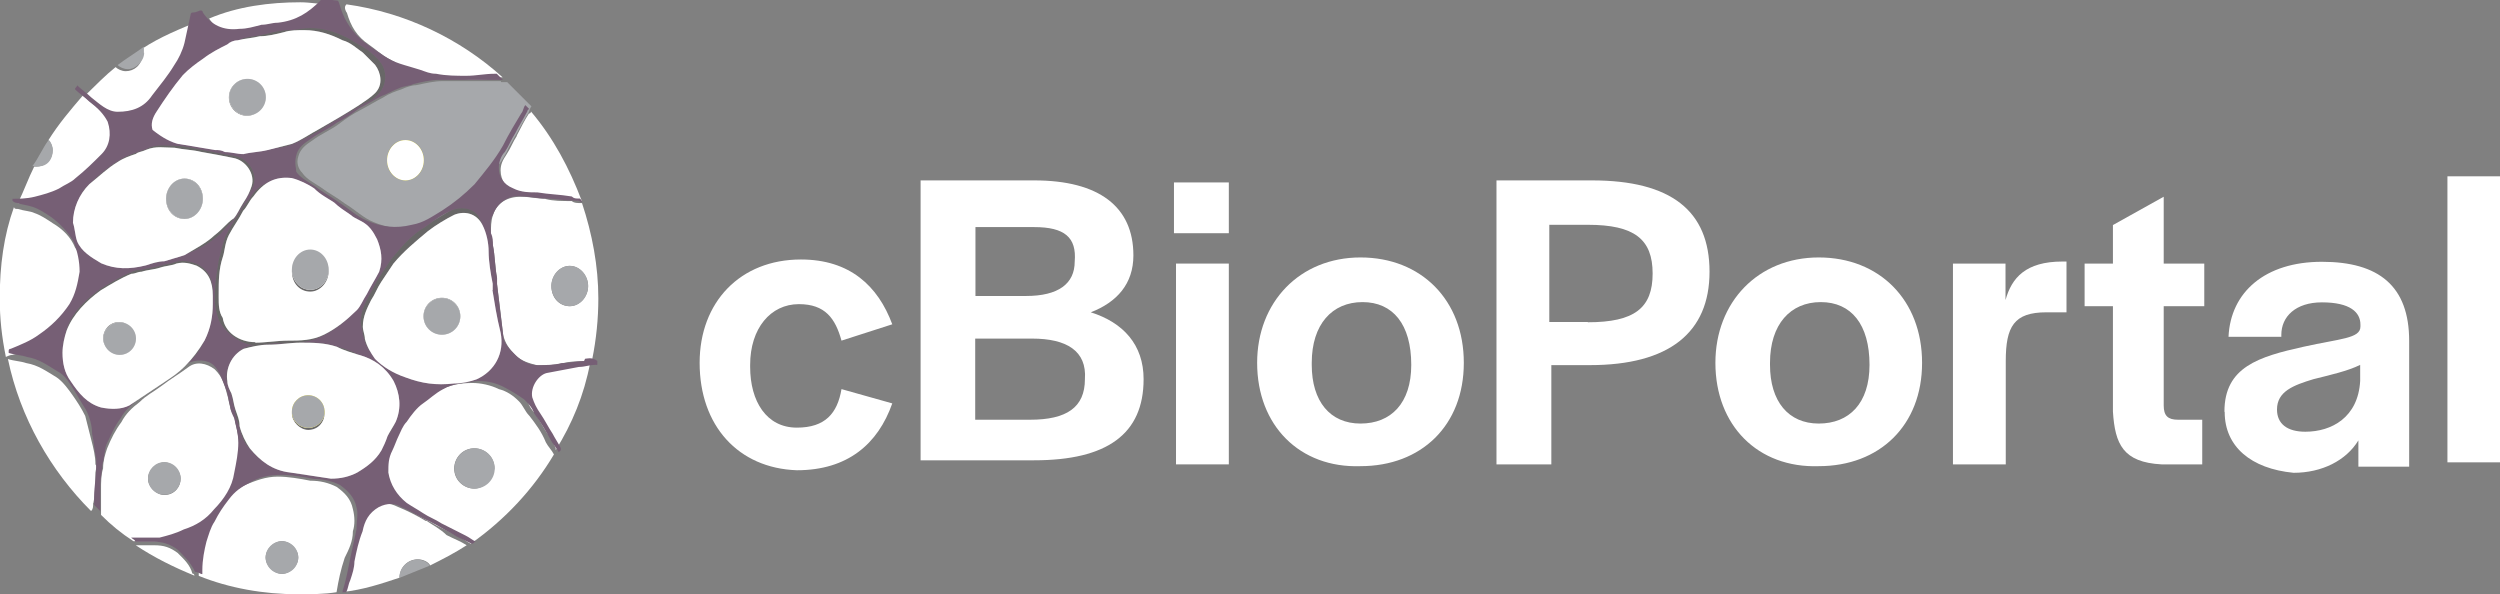
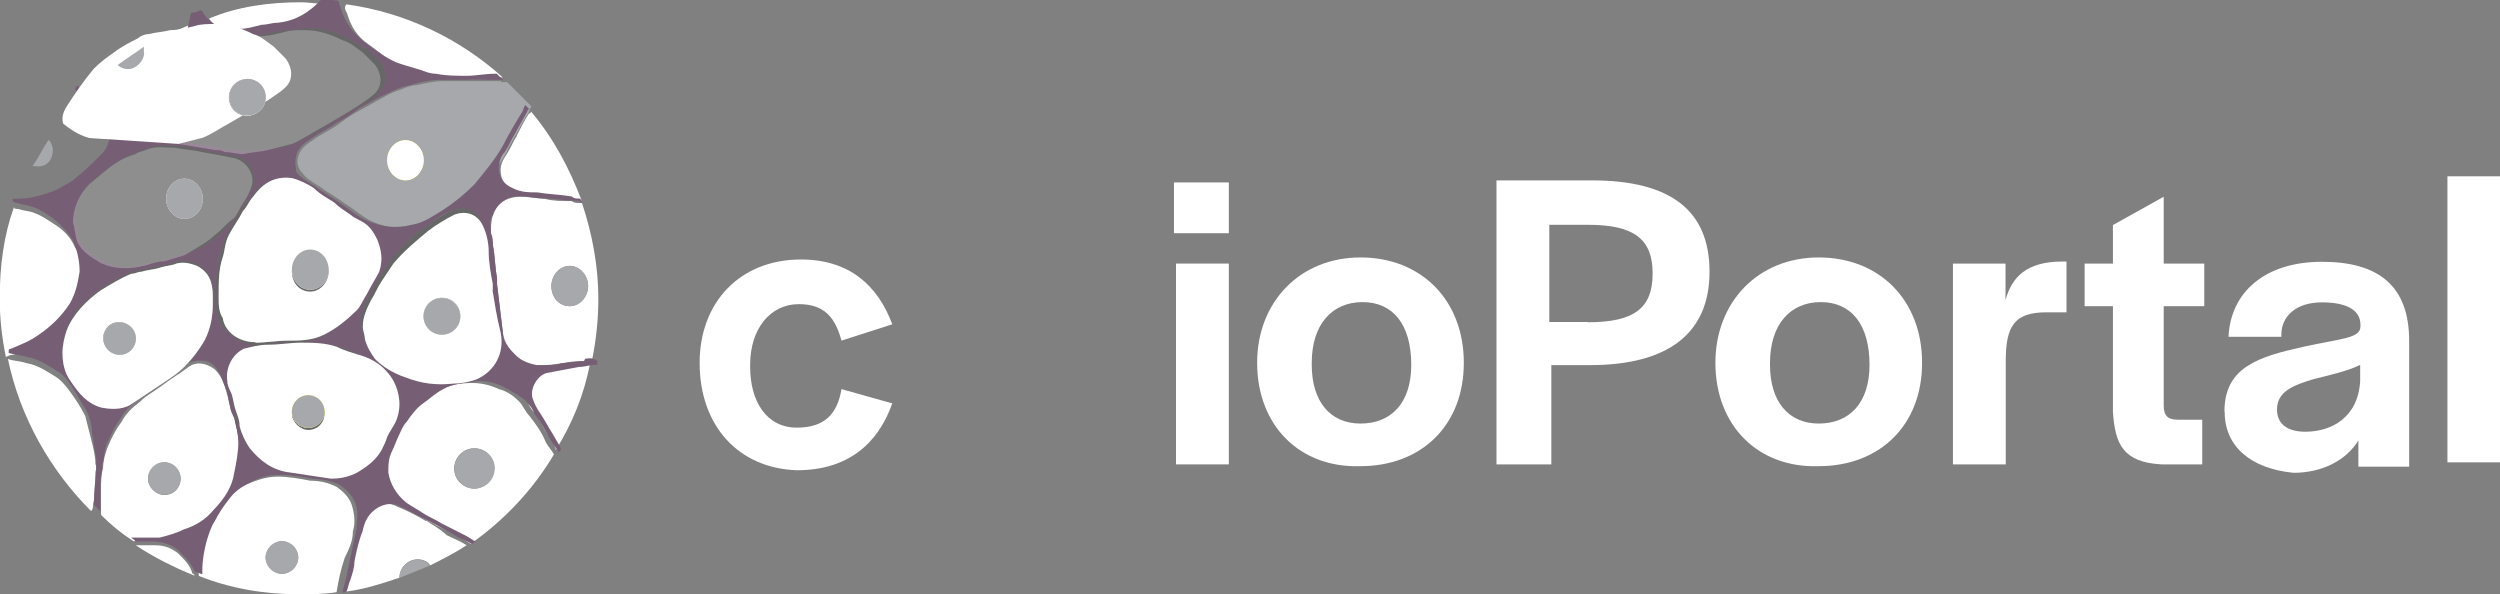
<svg xmlns="http://www.w3.org/2000/svg" id="Layer_1" width="97.98" height="23.28" viewBox="0 0 97.98 23.28">
  <rect x="0" y="0" width="97.98" height="23.28" fill="#808080" stroke="none" />
  <path d="m13.59.48c.16.56.4.95.87,1.27.24.16.48.4.79.56.16.08.4.24.64.32s.56.16.79.24c.24.08.4.08.64.16.4,0,.79.08,1.19.08s.72,0,1.11-.08h.08c-1.67-1.51-3.81-2.54-6.12-2.86-.08.08-.08.16,0,.32Z" style="fill:#fff; stroke-width:0px;" />
  <path d="m8.19.72c.32.48.79.72,1.43.64.32,0,.56-.08.87-.16.24-.08.4-.08.64-.08.72-.08,1.19-.4,1.67-.87l.08-.08c-.32,0-.72-.08-1.11-.08-1.19,0-2.46.16-3.58.64q0-.08,0,0Z" style="fill:#fff; stroke-width:0px;" />
  <path d="m4.93,4.69c.56.08,1.03-.16,1.35-.64.32-.4.56-.79.87-1.19.16-.24.32-.56.4-.87.16-.32.24-.72.24-1.11,0,0,0-.08.08-.08-.79.32-1.59.64-2.3,1.11v.24c0,.4-.32.64-.64.64-.16,0-.32-.08-.4-.16-.4.32-.79.72-1.19,1.11.16.16.4.32.56.48.32.16.64.4,1.03.48Z" style="fill:#fff; stroke-width:0px;" />
-   <path d="m2.62,7.63c.24-.08.48-.24.64-.4.4-.32.72-.56,1.03-.95s.4-.79.24-1.27c-.16-.4-.4-.64-.72-.79-.16-.16-.4-.32-.56-.48-.48.56-.95,1.11-1.35,1.75.08.08.16.24.16.4,0,.4-.32.64-.64.64h-.08c-.24.48-.4.95-.64,1.43.32,0,.64,0,.87-.08.4,0,.72-.08,1.03-.24Z" style="fill:#fff; stroke-width:0px;" />
  <path d="m21.38,7.79c-.32,0-.64-.08-.95-.08-.56,0-.95.24-1.11.72-.08.24-.08.48-.08.72,0,.16,0,.32.08.48.08.4.08.87.16,1.27v.24c.08.64.16,1.27.24,1.99.08.32.24.56.48.79.24.24.56.32.87.4.32,0,.64,0,.95-.08.32-.08.56-.08.87-.08.08,0,.16,0,.32-.08.16-.79.24-1.59.24-2.38,0-1.27-.24-2.54-.64-3.74-.16,0-.32,0-.4-.08-.4,0-.72,0-1.03-.08Zm1.67,3.42c0,.4-.32.79-.72.79s-.72-.32-.72-.79c0-.4.32-.79.72-.79s.72.4.72.79Z" style="fill:#fff; stroke-width:0px;" />
  <path d="m20.26,5.32c-.16.24-.24.48-.4.72s-.24.4-.24.64c0,.4.24.72.56.79.32.08.64.08.95.16.48,0,.87.08,1.35.16.08,0,.16.08.24.08h.08c-.48-1.27-1.11-2.46-1.99-3.5,0,0,0,.08-.08.08-.16.24-.32.56-.48.87Z" style="fill:#fff; stroke-width:0px;" />
  <path d="m19.63,3.18h-2.3c-.32,0-.64.08-1.03.16-.16,0-.4.08-.56.16-.24.08-.48.16-.72.32-.32.16-.56.32-.87.48s-.56.32-.87.56c-.32.24-.72.4-1.03.64-.24.16-.48.32-.56.64-.08.24,0,.48.16.64.16.24.48.4.72.56.32.24.64.4.95.64.4.24.72.56,1.11.72.56.24,1.19.32,1.75.16.48-.08.79-.32,1.19-.56.48-.32.87-.64,1.27-1.03.48-.48.87-.95,1.11-1.51.24-.4.48-.87.72-1.27.08-.08.08-.24.16-.32h0c-.32-.32-.64-.64-.95-.95-.16,0-.24,0-.24,0Zm-3.74,3.89c-.4,0-.72-.32-.72-.79s.32-.79.72-.79.72.32.72.79-.32.79-.72.79Z" style="fill:#a6a8ab; stroke-width:0px;" />
  <path d="m6.99,21.69c-.32-.24-.56-.32-.95-.32h-.72c.72.48,1.51.87,2.3,1.19,0,0,0-.08-.08-.08-.08-.32-.32-.56-.56-.79Z" style="fill:#fff; stroke-width:0px;" />
  <path d="m6.28,21.22c.32,0,.64-.16.95-.32.48-.24.87-.48,1.19-.79.4-.4.64-.87.79-1.43.08-.4.16-.79.16-1.19,0-.32-.08-.64-.16-.95,0-.16-.08-.32-.16-.48-.08-.24-.08-.4-.16-.64-.08-.32-.16-.64-.48-.95-.32-.24-.72-.32-1.03-.08-.32.24-.72.48-1.03.72-.32.24-.64.4-.87.64-.32.24-.56.48-.72.79-.24.32-.4.64-.56,1.03-.08.24-.16.48-.16.79-.08.24-.08.56-.08.79v1.03c.4.4.79.72,1.27,1.03h1.03Zm.16-3.1c.32,0,.64.32.64.64s-.24.64-.64.64c-.32,0-.64-.32-.64-.64s.32-.64.64-.64Z" style="fill:#fff; stroke-width:0px;" />
  <path d="m22.49,14.38c-.4.08-.87.16-1.27.24s-.64.48-.56.95c0,.24.16.48.32.64.16.24.32.56.48.79.16.16.24.4.32.56v.08c.64-1.03,1.11-2.15,1.35-3.42h-.08c-.16.08-.4.08-.56.16Z" style="fill:#fff; stroke-width:0px;" />
  <path d="m13.83,20.82c.08-.24.08-.56,0-.87-.08-.4-.32-.64-.64-.87-.32-.16-.64-.24-1.03-.24-.4-.08-.87-.16-1.27-.16-.48,0-.87.16-1.27.32-.32.16-.64.4-.79.64s-.4.56-.56.87c-.16.24-.24.56-.32.79-.08.4-.16.72-.16,1.11v.16c1.19.48,2.54.72,3.89.72.48,0,1.03,0,1.51-.08.08-.48.16-.87.32-1.35.16-.32.32-.64.32-1.03Zm-2.78,1.67c-.32,0-.64-.32-.64-.64s.32-.64.64-.64.64.32.64.64-.32.64-.64.64Z" style="fill:#fff; stroke-width:0px;" />
  <path d="m16.69,20.42c-.4-.24-.72-.4-1.11-.56-.32-.16-.56-.16-.87,0-.4.16-.56.56-.64.95-.08.4-.16.79-.32,1.19-.08.24-.08.48-.16.72,0,.16-.08.32-.16.48.79-.08,1.51-.32,2.23-.56h0c0-.4.32-.72.72-.72.16,0,.4.08.48.24.48-.24.95-.48,1.43-.79-.24-.16-.48-.24-.79-.4-.24-.24-.56-.4-.79-.56Z" style="fill:#fff; stroke-width:0px;" />
  <path d="m3.66,19.71c.08-.4.08-.79.08-1.19,0-.08.08-.24,0-.32,0-.32-.08-.64-.16-.95s-.16-.64-.24-.95c-.16-.32-.32-.56-.48-.79s-.4-.56-.64-.72c-.4-.24-.72-.48-1.19-.56-.24-.08-.48-.08-.72-.16.48,2.3,1.67,4.37,3.26,5.96.08-.08.08-.16.08-.32Z" style="fill:#fff; stroke-width:0px;" />
  <path d="m20.74,16.29c-.16-.16-.24-.4-.4-.56-.24-.24-.48-.4-.79-.48-.32-.16-.72-.24-1.03-.24-.48,0-.95.08-1.35.32-.24.16-.56.32-.79.56-.24.16-.48.48-.64.72-.08.16-.16.4-.32.56-.08.16-.16.4-.24.56-.16.24-.16.56-.16.87.08.48.32.87.72,1.19.24.16.4.24.64.4s.48.24.72.4l.95.48c.16.08.24.16.4.24,1.35-.95,2.46-2.15,3.26-3.5-.08-.16-.24-.32-.32-.48-.16-.4-.4-.72-.64-1.03Zm-2.15,2.86c-.4,0-.79-.32-.79-.79,0-.4.32-.79.79-.79.4,0,.79.32.79.79-.08.4-.4.79-.79.79Z" style="fill:#fff; stroke-width:0px;" />
  <path d="m.48,13.91c.4-.08.79-.32,1.11-.56.48-.32.87-.72,1.19-1.19.24-.4.4-.79.4-1.27.08-.4,0-.87-.24-1.19-.16-.4-.48-.72-.87-.95-.24-.16-.48-.32-.72-.4-.16-.08-.4-.08-.64-.16-.08,0-.16,0-.16-.08-.4,1.11-.56,2.3-.56,3.58,0,.79.08,1.51.24,2.3.16-.08.24-.08.24-.08Z" style="fill:#fff; stroke-width:0px;" />
  <path d="m22.89,14.15c-.32,0-.56.08-.87.08-.32.08-.64.08-.95.08s-.64-.16-.87-.4c-.24-.24-.48-.48-.48-.79-.08-.64-.16-1.27-.24-1.99v-.24c-.08-.4-.08-.87-.16-1.27,0-.16,0-.32-.08-.48,0-.24-.08-.48.08-.72.16-.48.64-.79,1.11-.72.32,0,.64.08.95.08s.72.08,1.03.08c.16,0,.32,0,.4.08q0-.08-.08-.16h-.08c-.08,0-.16,0-.24-.08-.48-.08-.87-.08-1.35-.16-.32,0-.64,0-.95-.16-.4-.16-.56-.48-.56-.79,0-.24.08-.48.24-.64.16-.24.24-.48.4-.72.16-.32.32-.56.48-.87,0,0,0-.08.08-.08l-.16-.16h0c-.08.08-.08.24-.16.32-.24.4-.48.79-.72,1.27-.32.56-.72,1.03-1.11,1.51-.4.4-.79.72-1.27,1.03-.4.24-.72.48-1.19.56-.64.16-1.19.08-1.75-.16-.4-.16-.72-.48-1.11-.72-.32-.24-.64-.4-.95-.64-.24-.16-.56-.32-.72-.56,0-.16-.08-.32,0-.64s.32-.48.56-.64c.32-.24.72-.4,1.03-.64.32-.16.56-.32.87-.56.32-.16.56-.32.87-.48.24-.08.48-.24.72-.32.16-.08.4-.08.56-.16.32-.08.64-.16,1.03-.16h2.46c-.08-.08-.16-.16-.24-.24h-.08c-.4,0-.72.08-1.11.08s-.79,0-1.19-.08c-.24,0-.4-.08-.64-.16s-.56-.16-.79-.24c-.24-.08-.4-.16-.64-.32-.24-.16-.48-.32-.79-.56-.4-.32-.72-.79-.87-1.27-.08-.24-.08-.32-.16-.32-.16,0-.4-.08-.56-.08,0,0-.08,0-.08.08-.48.48-.95.79-1.67.87-.24,0-.4.08-.64.08-.32.08-.56.16-.87.16-.64.08-1.11-.16-1.43-.64,0,0,0-.08-.08-.08s-.16.08-.32.08c-.08,0-.08.08-.08.08-.08.4-.16.72-.24,1.11-.08.32-.24.64-.4.87-.24.4-.56.79-.87,1.19-.32.48-.79.64-1.35.64-.4,0-.72-.32-1.03-.56-.16-.16-.4-.32-.56-.48,0,.08-.08.08-.08.16.16.16.4.32.56.48.32.24.56.48.72.79.16.48.08.95-.24,1.27s-.64.64-1.03.95c-.16.16-.4.24-.64.4-.32.16-.64.24-.95.32-.32.08-.64.08-.87.08v.08s.08.08.16.08c.24.08.4.08.64.16s.48.24.72.4c.32.24.64.56.87.95.16.4.24.79.24,1.19-.08.48-.16.87-.4,1.27-.32.48-.72.87-1.19,1.19-.32.24-.72.4-1.11.56q-.08,0-.08.08v.08c.24.08.48.08.72.16.48.08.79.32,1.19.56.32.16.48.48.64.72.16.24.32.56.48.79.16.32.24.64.24.95.08.32.08.64.16.95v.32c0,.4-.08.79-.08,1.19v.32c.08.08.16.16.24.24v-1.03c0-.24.08-.56.08-.79.08-.24.08-.56.16-.79.16-.32.32-.72.56-1.03.16-.32.48-.56.72-.79.32-.24.56-.4.87-.64s.64-.48,1.03-.72c.32-.16.79-.16,1.03.08s.32.56.48.95c.08.16.08.4.16.64,0,.16.08.32.16.48.08.32.16.64.16.95,0,.4-.08.79-.16,1.19-.08.56-.4,1.03-.79,1.43-.32.4-.72.64-1.19.79-.32.16-.64.24-.95.32h-1.11c.08.08.16.08.16.16h.72c.32,0,.64.08.95.32.24.24.48.48.64.79,0,0,0,.08.08.08s.16.08.24.08v-.16c0-.4.08-.79.16-1.11.08-.24.16-.56.32-.79.16-.32.32-.56.56-.87.24-.32.48-.48.79-.64.4-.24.79-.32,1.27-.32.4,0,.87.08,1.27.16.32,0,.72.08,1.03.24.32.24.56.48.64.87.08.24,0,.56,0,.87-.08.4-.16.72-.24,1.11-.08.4-.16.87-.32,1.35h.16c.08-.16.08-.32.16-.48.08-.24.16-.48.16-.72.08-.4.16-.79.32-1.19.08-.4.24-.72.64-.95.32-.16.64-.16.87,0,.4.16.72.4,1.11.56.32.16.56.32.87.48.24.16.48.24.79.4.08,0,.08-.08.16-.08-.16-.08-.24-.16-.4-.24l-.95-.48c-.24-.16-.48-.24-.72-.4s-.4-.24-.64-.4c-.4-.32-.64-.72-.72-1.19,0-.32,0-.56.16-.87.08-.16.16-.4.24-.56.08-.16.16-.4.32-.56.16-.24.4-.56.64-.72s.48-.4.79-.56c.4-.24.87-.24,1.35-.32.4,0,.72.08,1.03.24s.56.32.79.48c.16.16.32.32.4.56.24.32.48.72.64,1.03.08.16.24.32.32.48l.08-.08v-.08c-.08-.16-.24-.4-.32-.56-.16-.24-.32-.56-.48-.79s-.24-.4-.32-.64c-.08-.4.24-.87.56-.95.4-.08.87-.16,1.27-.24.24,0,.4-.08.64-.08h.08v-.16c-.24-.16-.4-.08-.48-.08ZM6.36,4.29c.32-.48.64-.95,1.03-1.43.24-.24.48-.48.79-.64.32-.24.64-.4.95-.56.16-.08.32-.08.4-.16.32-.08.56-.08.87-.16s.64-.16.95-.16c.24,0,.56-.08.79-.08.56,0,1.03.16,1.51.4.24.16.56.32.79.48.16.16.32.24.48.48.24.32.24.79,0,1.11-.16.24-.4.4-.64.48-.56.32-1.11.64-1.59.95-.32.24-.72.4-1.03.56s-.64.24-.95.24c-.32.08-.64.08-.95.16-.24-.08-.48-.08-.72-.08-.16,0-.24,0-.4-.08-.48-.08-.95-.16-1.43-.24-.32-.08-.64-.24-.79-.64-.32-.16-.24-.4-.08-.64Zm1.67,8.98c-.16.4-.4.79-.79,1.03-.24.16-.48.32-.72.56-.24.16-.48.32-.72.48-.24.16-.48.4-.72.48-.32.16-.72.24-1.11.08-.56-.16-.87-.56-1.19-1.03-.24-.32-.32-.72-.32-1.11,0-.32.08-.56.16-.87.24-.72.79-1.19,1.35-1.59.4-.24.79-.48,1.19-.64.16-.08.24-.08.4-.08.24-.08.48-.08.72-.16.24-.08.4-.08.64-.16.24-.08.56,0,.79.08.48.24.64.64.64,1.19v.24c0,.56-.08,1.03-.32,1.51Zm-.72-3.34c-.24.08-.56.16-.79.24s-.48.16-.72.16c-.56.16-1.11.24-1.75-.08-.4-.16-.79-.48-.95-.87-.08-.24-.08-.48-.16-.72h0c0-.56.16-1.11.64-1.51.32-.32.72-.64,1.11-.87.24-.16.48-.24.72-.32.16-.08.32-.08.4-.16.4-.16.72-.08,1.11-.08.32,0,.64.08,1.03.16s.79.16,1.27.24c.48.08.87.64.72,1.11-.08.24-.24.4-.32.64-.16.24-.24.4-.4.64-.16.24-.4.4-.56.64-.48.4-.87.64-1.35.79Zm1.27,2.62c-.08-.24-.16-.48-.16-.79v-.16c0-.48.08-.95.16-1.43.08-.32.16-.64.24-.87.16-.32.32-.64.56-.95.08-.16.24-.4.4-.56.32-.56.87-.79,1.51-.72.32,0,.64.24.87.4.24.16.56.32.79.56.24.16.48.32.64.48.16.08.32.16.4.24.24.16.48.4.64.72.24.4.32.87.08,1.27-.16.32-.32.64-.48.87-.08.24-.24.4-.4.64-.32.4-.79.72-1.27.95s-.95.24-1.43.24c-.4,0-.87.08-1.27.08-.48-.08-1.03-.48-1.27-.95Zm6.91,3.97c-.08.24-.16.4-.32.56-.08.16-.16.32-.24.56-.24.4-.56.64-.95.87-.32.16-.72.24-1.03.24-.56-.08-1.03-.16-1.59-.24-.64-.08-1.19-.48-1.59-.95-.24-.24-.32-.56-.4-.87-.08-.24-.16-.4-.16-.64-.08-.24-.08-.4-.16-.64-.08-.16-.08-.32-.16-.48-.08-.48.24-1.03.64-1.27.32-.16.64-.16.95-.16.4,0,.79-.08,1.27-.08s.95,0,1.43.16c.32.08.56.16.87.32.56.24,1.03.48,1.27,1.03.24.48.32,1.03.16,1.59Zm3.1-1.83c-.24.16-.56.16-.87.16-.64.08-1.27-.08-1.91-.24-.4-.16-.87-.32-1.19-.72-.24-.24-.32-.48-.4-.79,0-.16-.08-.32-.08-.48,0-.4.16-.72.32-1.03.16-.24.24-.48.4-.72.16-.24.32-.48.48-.72.4-.48.79-.95,1.35-1.27.32-.24.64-.48,1.03-.64.4-.16.95-.08,1.11.4.16.32.16.72.24,1.03.08.48.08.87.16,1.27v.24c.08.56.16,1.03.24,1.59.24.87-.16,1.59-.87,1.91Z" style="fill:#765f75; stroke-width:0px;" />
  <path d="m6.36,4.29c.32-.48.64-.95,1.03-1.43.24-.24.48-.48.79-.64.32-.24.64-.4.95-.56.16-.08.32-.08.4-.16.32-.08.56-.08.87-.16s.64-.16.95-.16c.24,0,.56-.08.79-.08.56,0,1.03.16,1.51.4.24.16.56.32.79.48.16.16.32.24.48.48.24.32.24.79,0,1.11-.16.24-.4.4-.64.48-.56.32-1.11.64-1.59.95-.32.24-.72.4-1.03.56s-.64.24-.95.24c-.32.08-.64.08-.95.16-.24-.08-.48-.08-.72-.08-.16,0-.24,0-.4-.08-.48-.08-.95-.16-1.43-.24-.32-.08-.64-.24-.79-.64-.32-.16-.24-.4-.08-.64Zm1.67,8.98c-.16.4-.4.79-.79,1.03-.24.16-.48.32-.72.56-.24.16-.48.32-.72.48-.24.16-.48.4-.72.48-.32.16-.72.24-1.11.08-.56-.16-.87-.56-1.19-1.03-.24-.32-.32-.72-.32-1.11,0-.32.08-.56.16-.87.24-.72.79-1.19,1.35-1.59.4-.24.79-.48,1.19-.64.16-.08.24-.08.4-.08.24-.08.48-.08.72-.16.24-.08.4-.08.64-.16.24-.08.56,0,.79.08.48.24.64.64.64,1.19v.24c0,.56-.08,1.03-.32,1.51Zm-.72-3.34c-.24.08-.56.16-.79.24s-.48.16-.72.16c-.56.16-1.11.24-1.75-.08-.4-.16-.79-.48-.95-.87-.08-.24-.08-.48-.16-.72h0c0-.56.16-1.11.64-1.51.32-.32.72-.64,1.11-.87.24-.16.48-.24.72-.32.16-.08.32-.08.4-.16.4-.16.72-.08,1.11-.08.32,0,.64.08,1.03.16s.79.16,1.27.24c.48.08.87.64.72,1.11-.08.24-.24.4-.32.64-.16.24-.24.4-.4.64-.16.24-.4.4-.56.64-.48.4-.87.64-1.35.79Zm1.27,2.62c-.08-.24-.16-.48-.16-.79v-.16c0-.48.08-.95.16-1.43.08-.32.16-.64.24-.87.16-.32.32-.64.56-.95.08-.16.24-.4.4-.56.32-.56.87-.79,1.51-.72.32,0,.64.24.87.4.24.16.56.32.79.56.24.16.48.32.64.48.16.08.32.16.4.24.24.16.48.4.64.72.24.4.32.87.08,1.27-.16.32-.32.64-.48.87-.08.24-.24.4-.4.64-.32.4-.79.72-1.27.95s-.95.24-1.43.24c-.4,0-.87.08-1.27.08-.48-.08-1.03-.48-1.27-.95Zm6.91,3.97c-.08.24-.16.4-.32.56-.08.16-.16.32-.24.56-.24.4-.56.64-.95.87-.32.16-.72.24-1.03.24-.56-.08-1.03-.16-1.59-.24-.64-.08-1.19-.48-1.59-.95-.24-.24-.32-.56-.4-.87-.08-.24-.16-.4-.16-.64-.08-.24-.08-.4-.16-.64-.08-.16-.08-.32-.16-.48-.08-.48.24-1.03.64-1.27.32-.16.64-.16.95-.16.4,0,.79-.08,1.27-.08s.95,0,1.43.16c.32.08.56.16.87.32.56.24,1.03.48,1.27,1.03.24.48.32,1.03.16,1.59Zm3.1-1.83c-.24.16-.56.16-.87.16-.64.08-1.27-.08-1.91-.24-.4-.16-.87-.32-1.19-.72-.24-.24-.32-.48-.4-.79,0-.16-.08-.32-.08-.48,0-.4.16-.72.32-1.03.16-.24.24-.48.4-.72.16-.24.32-.48.48-.72.4-.48.79-.95,1.35-1.27.32-.24.64-.48,1.03-.64.4-.16.95-.08,1.11.4.16.32.16.72.24,1.03.08.48.08.87.16,1.27v.24c.08.56.16,1.03.24,1.59.24.87-.16,1.59-.87,1.91Z" style="fill:#231f20; isolation:isolate; opacity:.26; stroke-width:0px;" />
  <path d="m10.01,13.43c.4,0,.87-.08,1.27-.08.48,0,.95,0,1.43-.24.48-.24.87-.56,1.27-.95.16-.16.24-.4.4-.64.16-.32.32-.56.48-.87.16-.48.08-.87-.08-1.27-.16-.32-.32-.56-.64-.72-.16-.08-.32-.16-.4-.24-.24-.16-.48-.32-.64-.48-.24-.16-.56-.32-.79-.56-.24-.16-.56-.32-.87-.4-.64-.08-1.11.16-1.51.72-.16.16-.24.4-.4.56-.16.32-.4.64-.56.95s-.16.64-.24.87c-.16.48-.16.95-.16,1.43v.16c0,.24,0,.56.16.79.08.56.64.95,1.27.95Zm2.15-3.58c.4,0,.72.32.72.79,0,.4-.32.79-.72.79s-.72-.32-.72-.79c0-.48.32-.79.72-.79Z" style="fill:#fff; stroke-width:0px;" />
  <path d="m10.01,13.43c.4,0,.87-.08,1.27-.08.48,0,.95,0,1.43-.24.48-.24.87-.56,1.27-.95.16-.16.24-.4.4-.64.16-.32.32-.56.48-.87.16-.48.08-.87-.08-1.27-.16-.32-.32-.56-.64-.72-.16-.08-.32-.16-.4-.24-.24-.16-.48-.32-.64-.48-.24-.16-.56-.32-.79-.56-.24-.16-.56-.32-.87-.4-.64-.08-1.11.16-1.51.72-.16.16-.24.4-.4.56-.16.32-.4.64-.56.95s-.16.64-.24.87c-.16.48-.16.95-.16,1.43v.16c0,.24,0,.56.16.79.08.56.64.95,1.27.95Zm2.15-3.58c.4,0,.72.32.72.79,0,.4-.32.79-.72.79s-.72-.32-.72-.79c0-.48.32-.79.72-.79Z" style="fill:#fff; isolation:isolate; opacity:.26; stroke-width:0px;" />
-   <path d="m6.99,5.64c.48.08.95.16,1.43.24.16,0,.24,0,.4.08.24,0,.48.08.72.08.32-.08.64-.08.95-.16l.95-.24c.4-.16.72-.4,1.03-.56.56-.32,1.11-.64,1.59-.95.24-.16.48-.32.64-.48.32-.32.24-.79,0-1.11-.16-.16-.32-.32-.48-.48-.24-.16-.48-.4-.79-.48-.48-.24-.95-.4-1.51-.4-.24,0-.56,0-.79.08-.32.08-.64.16-.95.16-.32.08-.56.08-.87.16-.16,0-.32.08-.4.16-.32.16-.64.32-.95.56-.24.16-.56.4-.79.64-.4.48-.72.95-1.03,1.43-.16.24-.24.48-.16.72.4.32.72.48,1.03.56Zm2.7-2.54c.4,0,.72.32.72.72s-.4.72-.72.72c-.4,0-.72-.32-.72-.72s.32-.72.72-.72Z" style="fill:#fff; stroke-width:0px;" />
+   <path d="m6.99,5.64l.95-.24c.4-.16.72-.4,1.03-.56.56-.32,1.11-.64,1.59-.95.24-.16.48-.32.64-.48.32-.32.24-.79,0-1.11-.16-.16-.32-.32-.48-.48-.24-.16-.48-.4-.79-.48-.48-.24-.95-.4-1.51-.4-.24,0-.56,0-.79.08-.32.08-.64.16-.95.16-.32.08-.56.08-.87.16-.16,0-.32.08-.4.16-.32.16-.64.32-.95.56-.24.16-.56.4-.79.64-.4.48-.72.95-1.03,1.43-.16.24-.24.48-.16.72.4.32.72.48,1.03.56Zm2.7-2.54c.4,0,.72.32.72.72s-.4.72-.72.72c-.4,0-.72-.32-.72-.72s.32-.72.72-.72Z" style="fill:#fff; stroke-width:0px;" />
  <path d="m6.99,5.64c.48.08.95.16,1.43.24.16,0,.24,0,.4.08.24,0,.48.08.72.08.32-.08.64-.08.95-.16l.95-.24c.4-.16.72-.4,1.03-.56.56-.32,1.11-.64,1.59-.95.24-.16.48-.32.64-.48.32-.32.24-.79,0-1.11-.16-.16-.32-.32-.48-.48-.24-.16-.48-.4-.79-.48-.48-.24-.95-.4-1.51-.4-.24,0-.56,0-.79.08-.32.08-.64.16-.95.16-.32.08-.56.08-.87.16-.16,0-.32.08-.4.16-.32.16-.64.32-.95.56-.24.16-.56.4-.79.64-.4.48-.72.95-1.03,1.43-.16.24-.24.48-.16.72.4.32.72.48,1.03.56Zm2.7-2.54c.4,0,.72.32.72.72s-.4.72-.72.72c-.4,0-.72-.32-.72-.72s.32-.72.72-.72Z" style="fill:#fff; isolation:isolate; opacity:.26; stroke-width:0px;" />
  <path d="m14.07,13.91c-.24-.08-.56-.16-.87-.32-.48-.16-.95-.16-1.43-.16-.4,0-.79.08-1.27.08-.32,0-.64.08-.95.16-.48.24-.72.79-.64,1.27,0,.16.08.32.16.48.08.24.08.4.16.64s.16.4.16.64c.08.32.24.64.4.87.4.48.87.87,1.59.95.56.08,1.03.16,1.59.24.4,0,.72-.08,1.03-.24.4-.24.72-.48.95-.87.08-.16.16-.32.24-.56.08-.16.24-.4.32-.56.24-.56.16-1.11-.08-1.59-.32-.56-.79-.87-1.35-1.03Zm-1.99,2.94c-.32,0-.64-.32-.64-.64,0-.4.32-.64.64-.64s.64.32.64.64-.24.64-.64.64Z" style="fill:#fff; stroke-width:0px;" />
-   <path d="m14.07,13.91c-.24-.08-.56-.16-.87-.32-.48-.16-.95-.16-1.43-.16-.4,0-.79.08-1.27.08-.32,0-.64.08-.95.16-.48.24-.72.79-.64,1.27,0,.16.08.32.16.48.08.24.08.4.16.64s.16.4.16.64c.08.32.24.64.4.87.4.48.87.87,1.59.95.56.08,1.03.16,1.59.24.4,0,.72-.08,1.03-.24.4-.24.72-.48.95-.87.08-.16.16-.32.24-.56.08-.16.24-.4.32-.56.24-.56.16-1.11-.08-1.59-.32-.56-.79-.87-1.35-1.03Zm-1.99,2.94c-.32,0-.64-.32-.64-.64,0-.4.32-.64.64-.64s.64.32.64.64-.24.64-.64.64Z" style="fill:#fff; isolation:isolate; opacity:.26; stroke-width:0px;" />
  <path d="m19.31,11.36v-.24c-.08-.4-.16-.87-.16-1.27,0-.32-.08-.72-.24-1.03-.24-.48-.72-.56-1.11-.4-.32.16-.72.4-1.03.64-.48.4-.95.79-1.35,1.27-.16.24-.32.48-.48.72-.16.24-.24.48-.4.72-.16.32-.32.64-.32,1.03,0,.16.08.32.08.48.08.32.24.56.4.79.32.32.72.56,1.19.72.64.24,1.19.32,1.91.24.32,0,.64-.08.87-.16.72-.32,1.11-1.03.95-1.83-.16-.64-.24-1.19-.32-1.67Zm-1.99,1.75c-.4,0-.72-.32-.72-.72s.32-.72.72-.72.72.32.72.72-.32.72-.72.72Z" style="fill:#fff; stroke-width:0px;" />
  <path d="m19.31,11.36v-.24c-.08-.4-.16-.87-.16-1.27,0-.32-.08-.72-.24-1.03-.24-.48-.72-.56-1.11-.4-.32.16-.72.4-1.03.64-.48.4-.95.79-1.35,1.27-.16.24-.32.48-.48.72-.16.24-.24.48-.4.72-.16.32-.32.64-.32,1.03,0,.16.08.32.08.48.08.32.24.56.4.79.32.32.72.56,1.19.72.64.24,1.19.32,1.91.24.32,0,.64-.08.87-.16.72-.32,1.11-1.03.95-1.83-.16-.64-.24-1.19-.32-1.67Zm-1.99,1.75c-.4,0-.72-.32-.72-.72s.32-.72.72-.72.72.32.72.72-.32.72-.72.72Z" style="fill:#fff; isolation:isolate; opacity:.26; stroke-width:0px;" />
-   <path d="m9.14,8.58c.16-.16.24-.4.4-.64s.24-.4.32-.64c.16-.48-.24-1.03-.72-1.11-.4-.08-.79-.16-1.27-.24-.32-.08-.64-.08-1.03-.16-.4,0-.72-.08-1.11.08-.16.08-.32.08-.4.16-.24.08-.48.16-.72.32-.4.24-.72.56-1.11.87-.4.4-.64.95-.64,1.51h0c.08.24.08.48.16.72.16.4.56.64.95.87.56.24,1.11.24,1.75.08.24-.08.48-.16.72-.16.24-.08.56-.16.79-.24.4-.24.87-.48,1.19-.79.32-.24.48-.48.72-.64Zm-1.91,0c-.4,0-.72-.32-.72-.79,0-.4.32-.79.72-.79s.72.32.72.79c0,.4-.32.79-.72.79Z" style="fill:#fff; stroke-width:0px;" />
  <path d="m9.14,8.58c.16-.16.24-.4.4-.64s.24-.4.32-.64c.16-.48-.24-1.03-.72-1.11-.4-.08-.79-.16-1.27-.24-.32-.08-.64-.08-1.03-.16-.4,0-.72-.08-1.11.08-.16.08-.32.08-.4.16-.24.08-.48.16-.72.32-.4.24-.72.56-1.11.87-.4.4-.64.95-.64,1.51h0c.08.24.08.48.16.72.16.4.56.64.95.87.56.24,1.11.24,1.75.08.24-.08.48-.16.72-.16.24-.08.56-.16.79-.24.4-.24.87-.48,1.19-.79.32-.24.48-.48.72-.64Zm-1.91,0c-.4,0-.72-.32-.72-.79,0-.4.32-.79.72-.79s.72.32.72.79c0,.4-.32.79-.72.79Z" style="fill:#fff; isolation:isolate; opacity:.26; stroke-width:0px;" />
  <path d="m8.34,11.6c0-.56-.16-.95-.64-1.19-.24-.08-.48-.16-.79-.08-.16.08-.4.08-.64.16-.24.08-.48.08-.72.16-.16,0-.24.08-.4.08-.4.16-.79.4-1.19.64-.56.4-1.11.95-1.35,1.59-.08.24-.16.56-.16.87,0,.4.08.79.32,1.11.32.48.64.87,1.19,1.03.4.08.79.08,1.11-.08.24-.16.48-.32.72-.48.24-.16.48-.32.72-.48.24-.16.48-.32.72-.56.32-.32.56-.64.79-1.03.24-.48.32-.95.32-1.43,0-.16,0-.24,0-.32Zm-3.66,2.3c-.32,0-.64-.32-.64-.64s.24-.64.64-.64c.32,0,.64.32.64.64,0,.32-.24.64-.64.64Z" style="fill:#fff; stroke-width:0px;" />
  <path d="m8.34,11.6c0-.56-.16-.95-.64-1.19-.24-.08-.48-.16-.79-.08-.16.08-.4.08-.64.16-.24.08-.48.08-.72.16-.16,0-.24.08-.4.08-.4.16-.79.4-1.19.64-.56.4-1.11.95-1.35,1.59-.08.24-.16.56-.16.87,0,.4.08.79.32,1.11.32.48.64.87,1.19,1.03.4.08.79.08,1.11-.08.24-.16.48-.32.72-.48.24-.16.48-.32.72-.48.24-.16.48-.32.72-.56.32-.32.56-.64.79-1.03.24-.48.32-.95.32-1.43,0-.16,0-.24,0-.32Zm-3.66,2.3c-.32,0-.64-.32-.64-.64s.24-.64.64-.64c.32,0,.64.32.64.64,0,.32-.24.64-.64.64Z" style="fill:#fff; isolation:isolate; opacity:.26; stroke-width:0px;" />
  <circle cx="9.7" cy="3.81" r=".72" style="fill:#fff; stroke-width:0px;" />
  <circle cx="9.7" cy="3.81" r=".72" style="fill:#a6a8ab; stroke-width:0px;" />
  <ellipse cx="7.23" cy="7.79" rx=".72" ry=".79" style="fill:#fff; stroke-width:0px;" />
  <ellipse cx="7.23" cy="7.79" rx=".72" ry=".79" style="fill:#a6a8ab; stroke-width:0px;" />
  <ellipse cx="12.16" cy="10.57" rx=".72" ry=".79" style="fill:#fff; stroke-width:0px;" />
  <ellipse cx="12.16" cy="10.57" rx=".72" ry=".79" style="fill:#a6a8ab; stroke-width:0px;" />
  <ellipse cx="15.89" cy="6.28" rx=".72" ry=".79" style="fill:#fff100; isolation:isolate; opacity:.7; stroke-width:0px;" />
  <ellipse cx="15.89" cy="6.28" rx=".72" ry=".79" style="fill:#fff; stroke-width:0px;" />
  <ellipse cx="22.33" cy="11.21" rx=".72" ry=".79" style="fill:#a6a8ab; stroke-width:0px;" />
  <path d="m17.32,11.68c-.4,0-.72.32-.72.72s.32.72.72.72.72-.32.72-.72-.32-.72-.72-.72Z" style="fill:#fff; stroke-width:0px;" />
  <path d="m17.32,11.68c-.4,0-.72.32-.72.72s.32.72.72.72.72-.32.72-.72-.32-.72-.72-.72Z" style="fill:#a6a8ab; stroke-width:0px;" />
  <circle cx="18.6" cy="18.36" r=".79" style="fill:#a6a8ab; stroke-width:0px;" />
  <path d="m16.37,21.93c-.4,0-.72.32-.72.72h0c.4-.16.79-.32,1.19-.48-.08-.16-.32-.24-.48-.24Z" style="fill:#a6a8ab; stroke-width:0px;" />
  <path d="m15.66,22.65h0c.4-.16.79-.32,1.19-.48" style="fill:#929497; isolation:isolate; opacity:.26; stroke-width:0px;" />
  <circle cx="11.05" cy="21.85" r=".64" style="fill:#a6a8ab; stroke-width:0px;" />
  <circle cx="12.08" cy="16.13" r=".64" style="fill:#fff; stroke-width:0px;" />
  <circle cx="12.08" cy="16.13" r=".64" style="fill:#fff100; isolation:isolate; opacity:.7; stroke-width:0px;" />
  <circle cx="12.08" cy="16.13" r=".64" style="fill:#a6a8ab; stroke-width:0px;" />
  <circle cx="6.44" cy="18.75" r=".64" style="fill:#a6a8ab; stroke-width:0px;" />
  <circle cx="4.69" cy="13.27" r=".64" style="fill:#fff; stroke-width:0px;" />
  <circle cx="4.69" cy="13.27" r=".64" style="fill:#a6a8ab; stroke-width:0px;" />
  <path d="m2.07,5.88c0-.16-.08-.32-.16-.4-.24.32-.4.72-.64,1.03h.08c.48.08.72-.24.72-.64Z" style="fill:#a6a8ab; stroke-width:0px;" />
  <path d="m5.64,2.07v-.24c-.32.24-.72.48-1.03.72.08.08.24.16.4.16.32,0,.64-.32.64-.64Z" style="fill:#a6a8ab; stroke-width:0px;" />
  <path d="m27.42,14.22c0-2.38,1.59-4.05,3.97-4.05,1.91,0,3.02,1.03,3.58,2.54l-1.99.64c-.24-.87-.64-1.43-1.67-1.43-1.11,0-1.91.95-1.91,2.38v.08c0,1.35.64,2.38,1.83,2.38,1.11,0,1.59-.56,1.75-1.51l1.99.56c-.56,1.59-1.75,2.62-3.74,2.62-2.3-.08-3.81-1.75-3.81-4.21Z" style="fill:#fff; stroke-width:0px;" />
-   <path d="m36.08,7.07h4.45c2.54,0,3.89,1.03,3.89,2.94,0,1.11-.64,1.83-1.67,2.23,1.27.4,2.07,1.27,2.07,2.62,0,2.15-1.43,3.18-4.29,3.18h-4.45V7.07Zm4.13,4.53c1.27,0,1.91-.48,1.91-1.35.08-.95-.4-1.35-1.59-1.35h-2.3v2.7h1.99Zm.16,4.85c1.43,0,2.15-.48,2.15-1.59.08-1.11-.72-1.59-2.07-1.59h-2.23v3.18h2.15Z" style="fill:#fff; stroke-width:0px;" />
  <path d="m46.01,7.15h2.15v1.99h-2.15v-1.99Zm.08,3.18h2.07v7.87h-2.07v-7.87Z" style="fill:#fff; stroke-width:0px;" />
  <path d="m49.27,14.22c0-2.38,1.67-4.13,4.05-4.13s4.05,1.67,4.05,4.13-1.67,4.05-4.05,4.05c-2.38.08-4.05-1.59-4.05-4.05Zm6.04.08h0c0-1.59-.72-2.46-1.91-2.46s-1.99.87-1.99,2.38v.08c0,1.43.72,2.3,1.91,2.3s1.99-.79,1.99-2.3Z" style="fill:#fff; stroke-width:0px;" />
  <path d="m58.65,7.07h3.74c3.1,0,4.61,1.19,4.61,3.58s-1.59,3.66-4.69,3.66h-1.51v3.89h-2.15V7.07h0Zm3.58,5.56c1.83,0,2.54-.56,2.54-1.91s-.72-1.91-2.54-1.91h-1.51v3.81s1.51,0,1.51,0Z" style="fill:#fff; stroke-width:0px;" />
  <path d="m67.23,14.22c0-2.38,1.67-4.13,4.05-4.13s4.05,1.67,4.05,4.13-1.67,4.05-4.05,4.05c-2.38.08-4.05-1.59-4.05-4.05Zm6.04.08h0c0-1.59-.72-2.46-1.91-2.46s-1.99.87-1.99,2.38v.08c0,1.43.72,2.3,1.91,2.3s1.99-.79,1.99-2.3Z" style="fill:#fff; stroke-width:0px;" />
  <path d="m76.53,10.33h2.07v1.43c.24-.87.79-1.51,2.23-1.51h.16v1.99h-.79c-1.27,0-1.59.56-1.59,1.91v4.05h-2.07v-7.87Z" style="fill:#fff; stroke-width:0px;" />
  <path d="m82.81,16.13v-4.13h-1.11v-1.67h1.11v-1.51l1.99-1.11v2.62h1.59v1.67h-1.59v3.89c0,.4.16.56.56.56h.95v1.75h-1.59c-1.51-.08-1.83-.79-1.91-2.07Z" style="fill:#fff; stroke-width:0px;" />
  <path d="m87.18,16.13c0-1.75,1.35-2.15,3.1-2.54,1.43-.32,2.23-.32,2.23-.79v-.08c0-.48-.4-.87-1.51-.87-1.03,0-1.59.56-1.59,1.27v.08h-2.07c.08-1.75,1.43-2.94,3.66-2.94s3.42.95,3.42,3.1v4.93h-1.99v-1.03c-.48.79-1.43,1.27-2.54,1.27-1.67-.16-2.7-1.03-2.7-2.38Zm5.32-1.19v-.64c-.48.24-1.19.4-1.83.56-.79.24-1.43.48-1.43,1.19,0,.56.4.87,1.11.87,1.03,0,2.07-.56,2.15-1.99Z" style="fill:#fff; stroke-width:0px;" />
  <path d="m95.92,6.91h2.07v11.21h-2.07V6.91Z" style="fill:#fff; stroke-width:0px;" />
</svg>